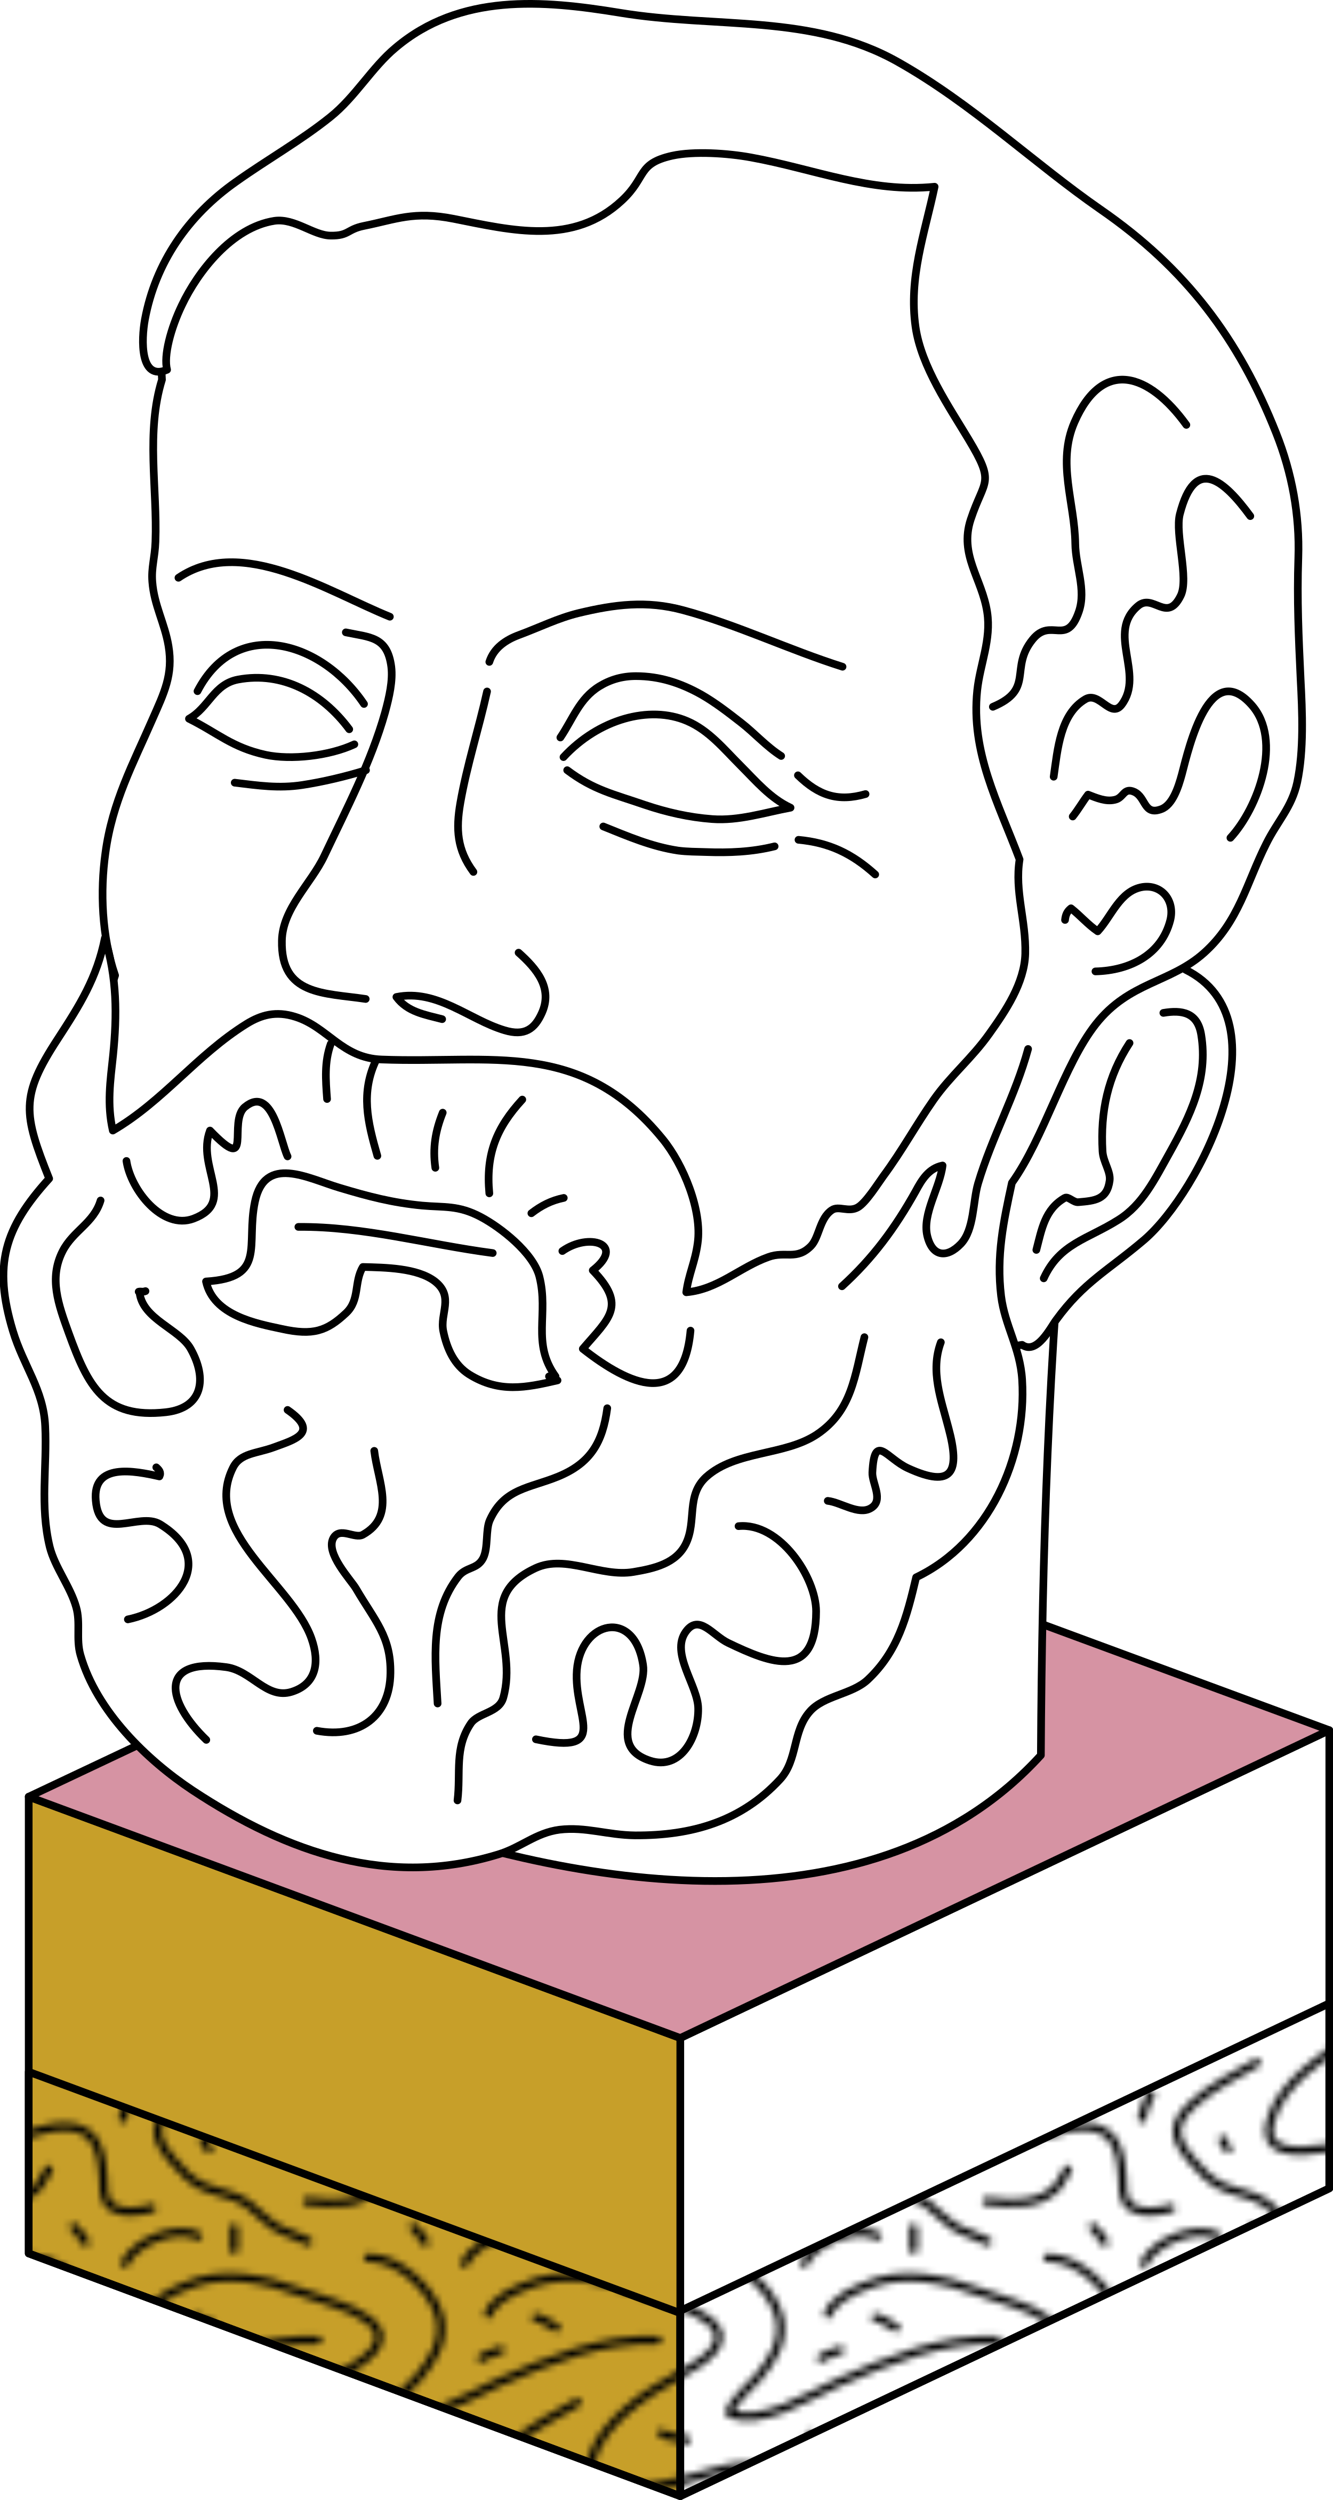
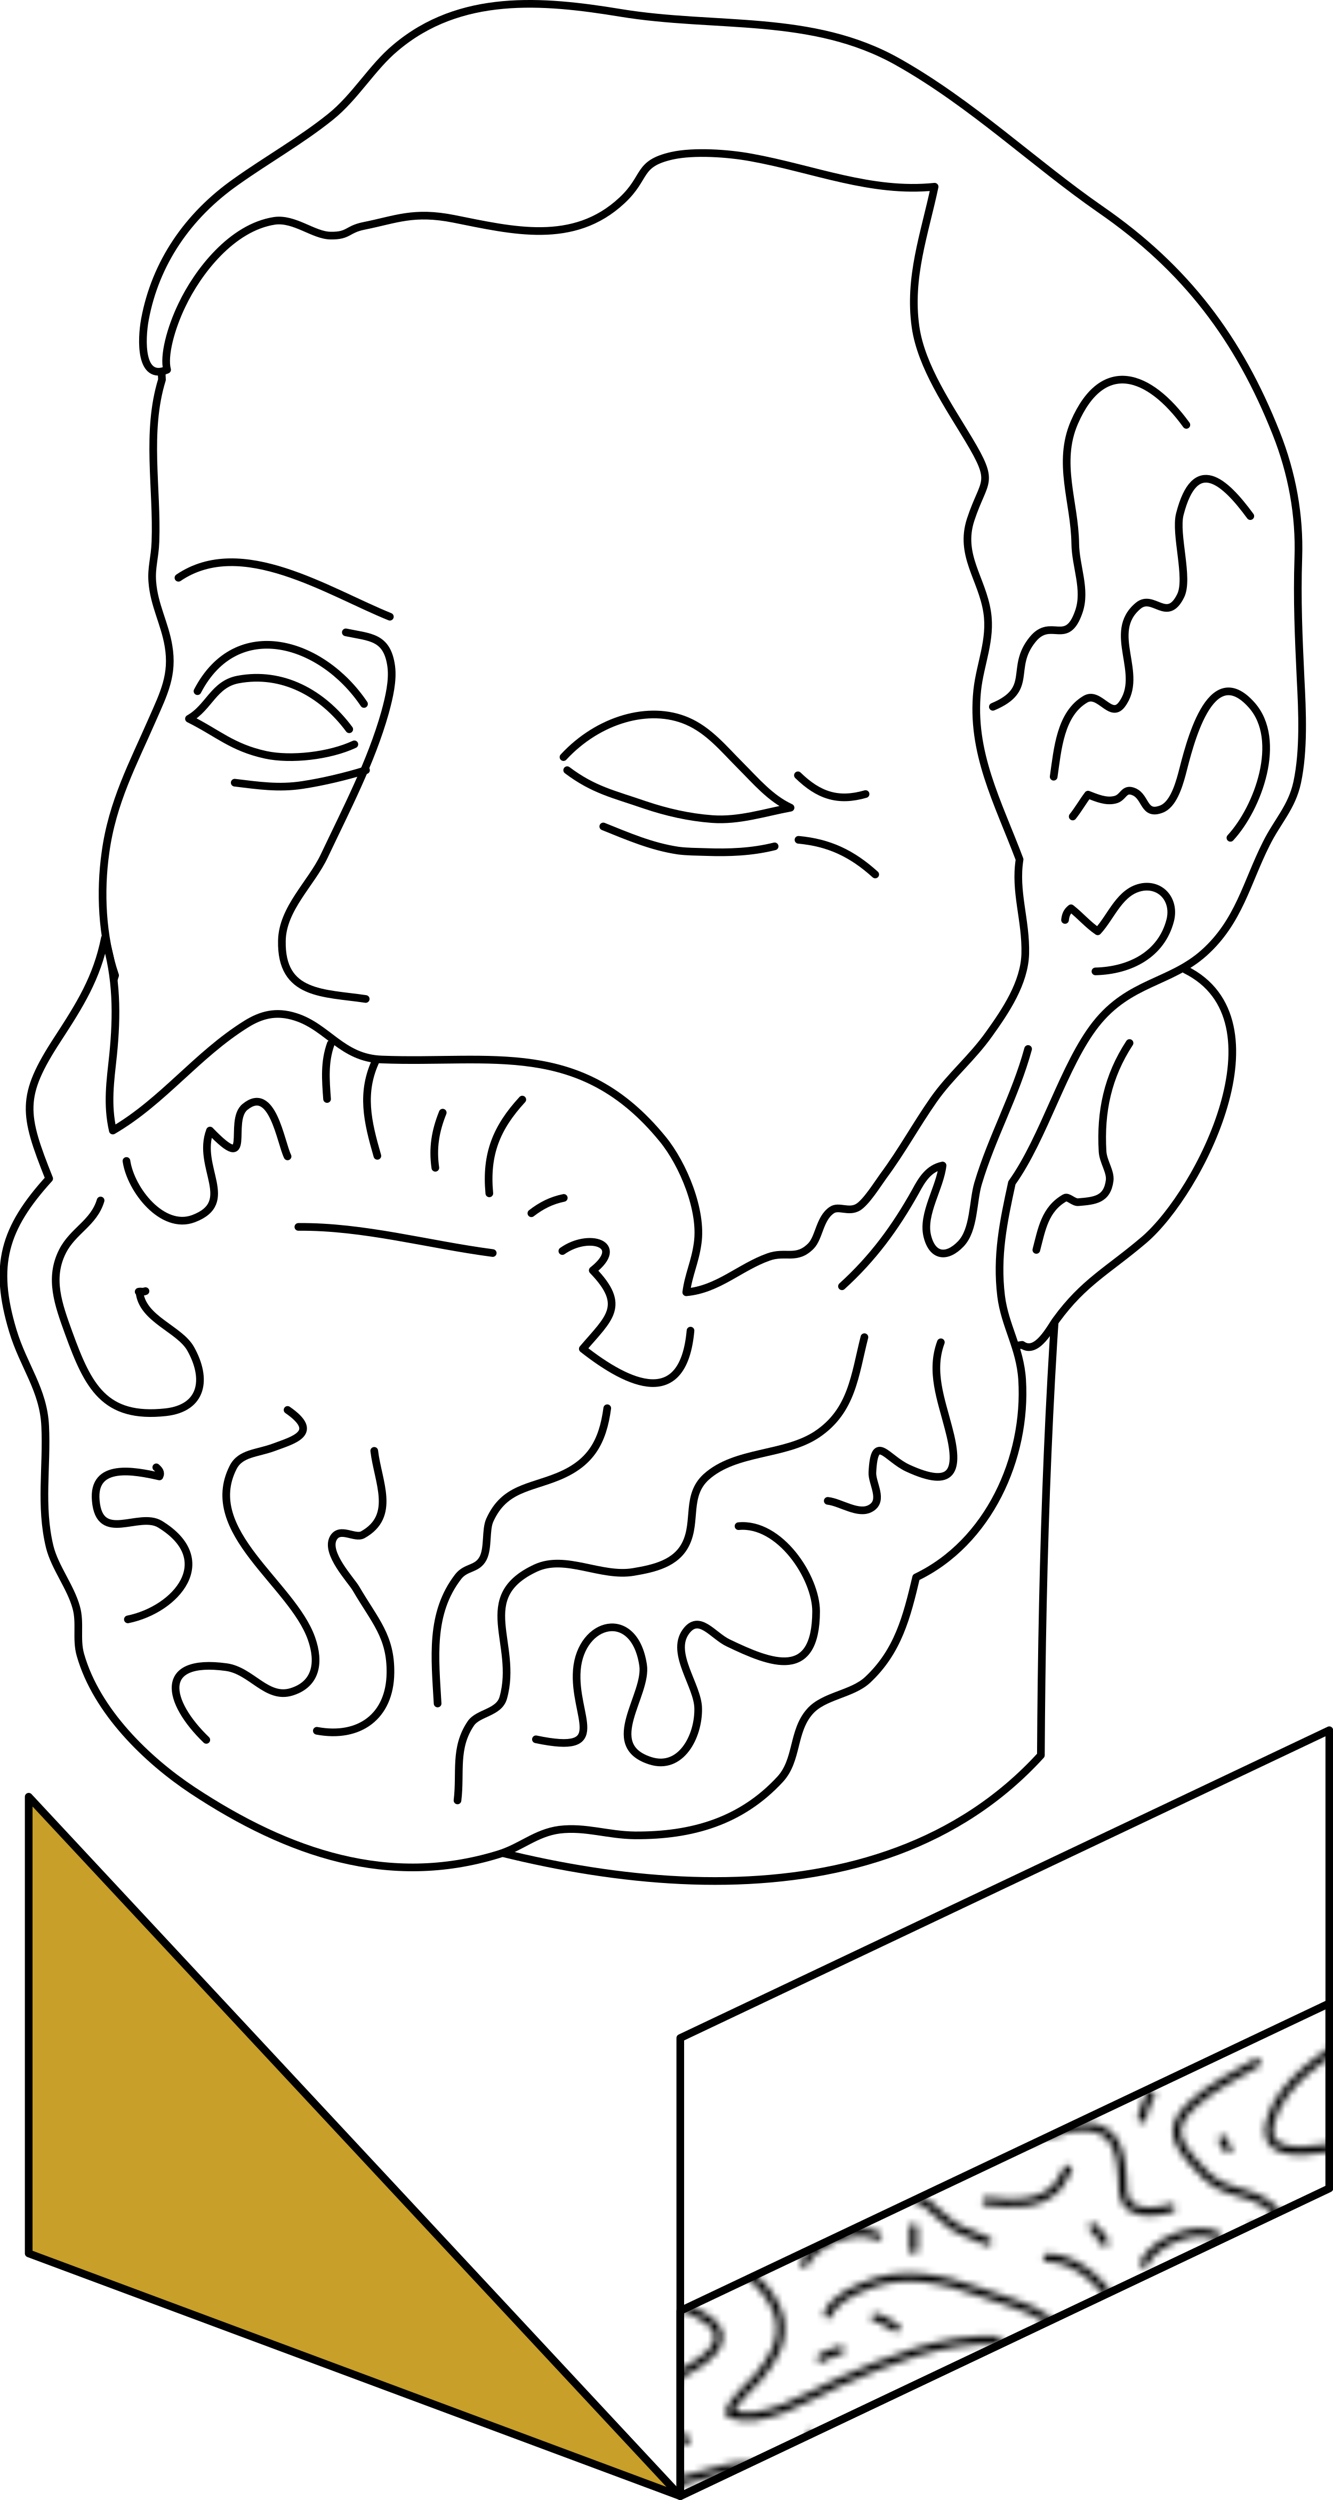
<svg xmlns="http://www.w3.org/2000/svg" xmlns:xlink="http://www.w3.org/1999/xlink" width="469.1" height="879.7" viewBox="0 0 469.1 879.7">
  <pattern x="-10744.4" y="-7206" width="50" height="50" patternUnits="userSpaceOnUse" id="a" viewBox="20.1 -53.8 50 50" overflow="visible">
    <path fill="none" d="M20.1-53.8h50v50h-50z" />
    <path d="M64.8-.6c1.5-3.2 7.7-5.7 10.8-4m-60.8 4c1.5-3.2 7.7-5.7 10.8-4m42.7-38.5c.9-2.2 3.6-3.4 5.6-4.2 5.3-2.3 11.5-1 16.6.9 3.1 1.2 7.5 2.1 10.1 4.1 4.4 3.4-1.1 6.4-4.5 8.3-4.8 2.7-11.1 6.8-12.7 12.5-2.6 9.1 18.1 1.2 21 .9 5.5-.7 6.9 2.3 7.2 7.1.1 1.7-.2 3.6 1.4 4.7 1.5 1 4.2.6 5.8.1m-54-41.9c1.5-3.2 7.7-5.7 10.8-4" fill="none" stroke="#000" stroke-width="1.2" stroke-linecap="round" stroke-miterlimit="10" />
    <g fill="none" stroke="#000" stroke-width="1.2" stroke-linecap="round" stroke-miterlimit="10">
      <path d="M18.3-43.1c.9-2.2 3.6-3.4 5.6-4.2 5.3-2.3 11.5-1 16.6.9 3.1 1.2 7.5 2.1 10.1 4.1 4.4 3.4-1.1 6.4-4.5 8.3-4.8 2.7-11.1 6.8-12.7 12.5-2.6 9.1 18.1 1.2 21 .9 5.5-.7 6.9 2.3 7.2 7.1.1 1.7-.2 3.6 1.4 4.7 1.5 1 4.2.6 5.8.1" />
      <path d="M50.6-51.4c4.5-.1 9.8 4.9 10.6 9 .6 3.4-1 5.9-3.1 8.5-1.1 1.4-3.9 3.5-4.3 5.3 4.3 2.3 12.1-2.7 15.9-4.4 7.7-3.4 15-6.5 23.5-6.3m-11.8 9.2c-3.2 1.9-6.4 3.4-9.2 5.9-3.5 3.2-3.2 5.1-.3 8.5 1.3 1.5 2.5 2.9 4.4 3.8 2.2 1 4.5 1.1 6.5 2.5 1.4 1 2.5 2.4 3.9 3.3 1.6 1 3.4 1.4 5.1 2.3M53.6-14.4c-.7.9-1 2.2-2 3-2.8 2.5-6.7 2-10 1.7M14.8-50.6c1.5-3.2 7.7-5.7 10.8-4m18.2 29c.9.7 2.5.5 3.7 1m18.3-.8c-.6 1.1-1.1 2.2-1.3 3.5M25.3-42.6c1.1.2 2 1 3 1.5m-1.9 22.3c0 .6.3 1 .8 1.3m3.7 11.7v3.2m26.4-3.3c.7.5 1.1 1.4 1.7 2.2m8.3-32.9c.7-.6 1.9-.8 2.8-1.2" />
    </g>
    <path d="M.6-51.4c4.5-.1 9.8 4.9 10.6 9 .6 3.4-1 5.9-3.1 8.5-1.1 1.4-3.9 3.5-4.3 5.3 4.3 2.3 12.1-2.7 15.9-4.4 7.7-3.4 15-6.5 23.5-6.3m-11.8 9.2c-3.2 1.9-6.4 3.4-9.2 5.9-3.5 3.2-3.2 5.1-.3 8.5 1.3 1.5 2.5 2.9 4.4 3.8 2.2 1 4.5 1.1 6.5 2.5 1.4 1 2.5 2.4 3.9 3.3 1.6 1 3.4 1.4 5.1 2.3M17.3-36.6c.7-.6 1.9-.8 2.8-1.2m61.3-42.3c-3.2 1.9-6.4 3.4-9.2 5.9-3.5 3.2-3.2 5.1-.3 8.5 1.3 1.5 2.5 2.9 4.4 3.8 2.2 1 4.5 1.1 6.5 2.5 1.4 1 2.5 2.4 3.9 3.3 1.6 1 3.4 1.4 5.1 2.3m-60.9-2v3.2m26.4-3.3c.7.5 1.1 1.4 1.7 2.2M31.4-80.1c-3.2 1.9-6.4 3.4-9.2 5.9-3.5 3.2-3.2 5.1-.3 8.5 1.3 1.5 2.5 2.9 4.4 3.8 2.2 1 4.5 1.1 6.5 2.5 1.4 1 2.5 2.4 3.9 3.3 1.6 1 3.4 1.4 5.1 2.3" fill="none" stroke="#000" stroke-width="1.2" stroke-linecap="round" stroke-miterlimit="10" />
  </pattern>
  <path fill="#fff" stroke="#000" stroke-width="2.7" stroke-linecap="round" stroke-linejoin="round" stroke-miterlimit="10" d="M239.4 878.3L467.8 770V608.8L239.4 717.1v161.2" />
-   <path fill="#c79f29" stroke="#000" stroke-width="2.7" stroke-linecap="round" stroke-linejoin="round" stroke-miterlimit="10" d="M10.1 792.9l229.3 85.4V717.1L10.1 632.2z" />
+   <path fill="#c79f29" stroke="#000" stroke-width="2.7" stroke-linecap="round" stroke-linejoin="round" stroke-miterlimit="10" d="M10.1 792.9l229.3 85.4L10.1 632.2z" />
  <pattern id="b" xlink:href="#a" patternTransform="translate(-10596.806 -6848.123) scale(2.391)" />
  <path fill="url(#b)" stroke="#000" stroke-width="2.7" stroke-linecap="round" stroke-linejoin="round" stroke-miterlimit="10" d="M239.4 878.3L467.8 770v-65.1L239.4 813.1v65.2" />
  <pattern id="c" xlink:href="#a" patternTransform="translate(-10596.806 -6848.123) scale(2.391)" />
-   <path fill="url(#c)" stroke="#000" stroke-width="2.7" stroke-linecap="round" stroke-linejoin="round" stroke-miterlimit="10" d="M10.1 792.9l229.3 85.4v-64.4L10.1 729z" />
-   <path fill="#d693a3" stroke="#000" stroke-width="2.7" stroke-linecap="round" stroke-linejoin="round" stroke-miterlimit="10" d="M10.1 632.2l229.3 84.9 228.4-108.3-229.1-84.6z" />
  <g stroke="#000" stroke-width="2.7" stroke-linecap="round" stroke-linejoin="round" stroke-miterlimit="10">
    <path d="M376 405.5c-7 70.4-9.3 141.2-9.7 212.1-57.5 63.1-159.8 47.9-233.9 20.8" fill="#fff" />
    <path d="M40.5 343.2c-4.7-13.7-5.3-29.6-3.4-43.1 2.4-17.9 9.8-31.5 16.5-46.9 4.1-9.3 7.4-15.8 5.7-25.9-1.3-7.9-5.1-14.4-5.7-22.6-.4-5 .9-8.4 1.1-14.1.7-18.7-3.4-38.6 2.3-57-.5-9.5-.6-18.9-.6-28.3 9-12.2 18.9-23.8 28.7-35.4 69.1-13.4 138.3-33.4 209.5-32.6 23.3 13.9 46.6 27.9 69.8 42 27.7 85.5 37.7 174.1 52.8 261.9 35.7 17.7 5.1 78.1-14.5 95-12.8 10.9-21.3 14.9-31 28.2-1.9 2.5-6.8 12.5-12 8.8-31.2 4.7-62.2 9.7-93.1 15.6-76.4-28.5-154.2-50.6-230.6-79.6-3.5-6.1-7.1-12.3-10.7-18.4 5.1-15.8 10.1-31.6 15.2-47.6z" fill="#fff" />
    <path d="M358.8 302.4c-7.6-20.2-17.2-37.6-14.9-59.5 1-9.3 5-17.8 3.5-27.5-1.8-11.8-9.9-20.1-5.8-32.6 4.8-14.5 8.8-12.3-.8-28.3-6.7-11.2-16.6-25.5-18.6-39.4-2.5-17.5 3.2-32.8 6.7-49.4-22.4 2.3-42.5-6.3-64.6-10.3-8.2-1.5-20.1-2.3-27.8-.6-12.4 2.8-8.8 7.5-17.6 15.7-17.1 16-38.6 10.6-59.2 6.5-14.2-2.8-20.2.2-31.7 2.5-5.9 1.2-5.2 3.5-11.6 3.4-6 0-12.7-6.2-19.8-5.2-15 2.3-27 17.9-32.6 29.7-3.9 8.1-6.5 17.8-5.2 22.7-9.6 4.1-9.1-10.6-7.8-17.7C54.7 92.5 66.1 75.9 83 64c10.8-7.7 23-14.6 33.2-22.8 8.8-7 14.7-17.5 23-24.4 22.7-19.2 51.6-16.8 79-12.3 33.9 5.6 67.5.2 97.8 17.3 26.1 14.7 47.8 35.6 71.3 51.9 30.1 20.8 48.7 45.6 61.8 78.7 5.6 14.1 8.3 28.9 7.8 43.8-.5 14.9.1 27.8.8 42.8.6 11.4 1.2 25-1.2 36.3-1.9 8.8-7 13.7-10.9 21.6-6.9 13.7-9.6 27.4-21.9 38.4-12 10.7-26.3 10.1-38.1 25.1-11.3 14.4-18.1 39.8-29.5 55.8-3 13.8-5.5 25.7-3.8 39.8 1.3 10.5 6.7 18.2 7.4 29.5 1.7 27.5-11.8 57.3-37.3 69.5-3.3 14-6.4 26.1-17.1 36.1-5.5 5.1-15.4 5.5-20.3 11.1-6.2 7-4.2 17.1-10.5 23.9-13.7 14.8-31 19.8-51 19.7-9.7-.1-17.4-3.1-26.6-2-8.4 1.1-13.6 6.3-21.6 8.7-38.2 11.7-73.7-.2-107.6-22.6-15.8-10.5-33.7-27.6-39.4-47.6-1.6-5.6.1-11.3-1.5-16.8-2-7.2-7.5-14-9.3-21.2-3.5-14.4-.9-28.2-1.6-42.5-.6-12.9-7.6-21-11.4-33.6-6.9-23-3.1-36 12.8-53.5-9.1-22.8-10.2-28.9 3-49.1 7.8-12 13.8-21.5 16.6-35.5 4.3 13.9 4.3 27.1 2.9 41.1-1 9.3-2.2 17.4-.1 26.6 17.7-10.3 29.5-26.6 47-37.5 5.2-3.2 10.4-4.7 17.3-2.5 11.4 3.6 16.3 14.5 30.3 15 38.7 1.5 70-7.4 98.9 28 7.2 8.8 14 25.1 12.3 36.7-.9 6.6-3.2 11-4 17.2 11.2-1 18.8-8.8 28.9-12.4 6-2.2 9.9 1.3 15-3.9 2.9-3 3-9.7 7.3-12.6 2.4-1.7 5.9.9 9.2-1 2.9-1.7 7-8.3 8.9-10.9 6.8-9.2 11.5-18 17.8-27 5.9-8.4 13.4-14.5 19.5-23.1 5.8-8.1 12.4-17.9 12.7-28.2.3-11.9-3.8-21.8-2-33.2z" fill="#fff" />
-     <path d="M195.5 484.3c-8.5-11.8-2.3-21.9-5.7-35.2-2.2-8.3-13.6-17.2-20.6-20.9-7.9-4.2-12.9-3.3-20.6-4-10.5-1-18.9-3.2-29.2-6.3-11.1-3.3-26.2-11.8-29.7 5-3.2 15.4 4.2 26.7-17.2 28 2.6 12 17.8 14.8 26.7 16.7 10.9 2.4 15.8.8 22.6-5.6 4.9-4.6 2.7-10.9 5.9-16.2 7.8.2 19.2.3 25.4 5.1 6.8 5.4 1.6 11.3 2.9 17.5 1.3 6.3 3.9 11.9 9.1 15.2 10.6 6.6 19.9 4.7 31.1 2.1-1.3 0-2-.7-3-1.4m-10.7-149.1c6.4 5.7 12.1 12.5 8.2 21.2-2.5 5.6-6 8.3-13.2 6.1-12.4-3.7-23.7-14.6-38-11.7 3.9 5.3 10 6.2 16.1 7.8" fill="#fff" />
    <path d="M128.7 351.5c-14.8-2.2-29.9-1.2-29.5-20.5.2-11.3 10.3-20.1 14.9-29.8 7.8-16.5 16.5-33.1 21.4-50.5 1.5-5.5 2.8-11.2 2.2-16.1-1.4-10.7-7.5-10.3-16-12.1m15.5-5.5c-21.8-8.8-52.2-28.8-74.4-13.7m65.3 44.4c-14.8-22-44.8-31.1-58.6-4.5" fill="none" />
    <path d="M122.9 256.6c-9.5-12.8-23.6-20.4-39.1-17.5-8.6 1.6-10.3 9.9-17.3 13.8 10.1 5 15.1 10.1 27 12.7 8.9 1.9 22.4.4 31.2-3.7m4.1 9.1c-7.1 2.2-15.1 4.1-22.3 5.2-8.4 1.3-15.6.2-23.9-.8m115.7-9c12.3-13.3 30.2-18.4 43.5-12.7 7.7 3.3 12.9 9.8 18.9 15.8 5.4 5.4 10.4 11.4 17.5 14.7-9.2 1.7-18.1 4.7-27.6 4-8.1-.6-16-2.4-23.7-5-11-3.8-18-5.2-27.3-12.2m73 26.8c-8 2-16.1 2.3-24.3 2-3.2-.1-6.5-.1-9.6-.5-9.4-1.4-17.7-5-26.4-8.5" fill="none" />
-     <path d="M274.9 266c-5.2-3.3-9.4-8.1-14.2-11.8-4.5-3.5-9-7-13.9-9.8-7.3-4.1-14.7-6.5-23-6.5-4.8 0-9 1.2-12.9 3.6-7 4.3-9.3 11.5-13.7 18m99.3-24.9c-18.7-5.9-37.4-14.9-56.1-19.9-12.9-3.5-24.2-2-36.7 1-7.4 1.8-13.7 5-21 7.7-4.6 1.7-8.9 4.5-10.5 9.5m-.8 10.4c-2.9 13.1-7.1 26-9.4 39.2-1.6 9.2-1.2 16.5 4.6 24.3" fill="none" />
-     <path d="M409.4 356.4c6.5-1.1 12-.2 13.3 7.6 2.6 15.7-3.9 28.7-11.2 41.8-5.1 9.1-9.4 18.1-17.9 23.4-10.9 6.9-20.7 8.3-26.3 20.6" fill="#fff" />
    <path d="M397.5 367c-7.7 11.8-10.3 24.1-9.5 38.1.2 3.7 2.9 7.1 2.5 10.3-.9 6.8-5.3 7.1-11 7.6-1.7.2-3.6-2.2-4.8-1.5-7 4-8.1 11-10 18.3m-180.9-52.9c-9.1 9.9-12.9 19.2-11.6 33m-16.4-28.4c-2.6 6.5-3.6 12.4-2.6 19.4m-20.8-38c-5.5 11.5-3.1 21.7.4 33.8m-16.4-39.4c-2.3 6.4-1.8 12.6-1.3 19.4m71.9 40.2c3.5-2.7 7-4.5 11.4-5.4m105.8 49c-3.4 13.4-4.3 25.9-16.7 34.2-11.4 7.6-28.6 5.6-39 15-7.1 6.5-3.3 15.5-7.1 23.4-3.4 7.1-11.3 8.8-18.4 10-11.5 2-23.9-6.2-34.4-1.4-22.3 10.3-6.1 26.6-11.5 45.7-1.5 5.3-8.8 5.2-11.4 9-5.9 8.7-3.5 17.3-4.7 27.1" fill="#fff" />
    <path d="M213.7 495.5c-1.6 11.9-5.8 19.3-17.2 24-10.2 4.2-19 4.1-24.1 15.3-1.6 3.4-.5 9.8-2.4 13.5-2.1 4-5.9 2.9-8.7 6.4-10.1 13-8.2 28.7-7.3 44.7" fill="#fff" />
    <path d="M308 307.7c-8.2-7.4-16.2-11.2-27-12.2m23.6-16.1c-9.7 2.8-16.5.5-23.8-6.6" fill="none" />
    <path d="M417.5 149.5c-13.1-18.1-29.4-23.8-39.4-.9-6.2 14.3.1 28 .3 42.7.1 8 3.9 16.1 1.3 23.8-4.3 12.7-9.8 1.9-16.3 9.9-8.3 10.2.8 17.5-14 23.7m90.6-67.1c-9.1-12.4-19.4-21.7-24.8-.7-1.8 7 3.3 22.6.3 28.7-4.8 9.8-9.6-.8-14.9 3.5-11.5 9.5 2.4 24-5.9 34.9-3.9 5-7.8-4.8-12.7-2-8.9 5.2-9.8 17.6-11.2 27.3m62.2 21.5c9.8-10.6 18.4-34.4 7.5-46.7-14.8-16.7-22 14.4-24.6 24.4-1.2 4.4-3.2 10.7-7.2 12.2-6.3 2.4-5.3-4.2-9.6-6.1-3.7-1.6-3.6 2.1-6.7 2.8-3.2.8-6.4-.6-9.5-1.8-1.9 2.5-3.4 5.2-5.4 7.7m8 54.5c12.3-.3 23.2-6 26.3-17.9 1.8-7-3-12.8-9.7-11.8-8 1.3-10.9 10.3-15.8 15.6-3.4-2.3-6.1-5.5-9.4-8.1-1.4 1.1-1.9 2.3-2.1 4.1M72.6 612.2c-13.9-13.4-17.2-28.9 7-25.6 8.9 1.2 14.2 11.4 23 8.7 8.7-2.7 10-10.3 7-18.8-6.8-19.2-38.9-37.6-27.6-60.1 2.6-5.2 8.3-4.9 14.5-7.2 6.7-2.5 16.4-5 4.7-13.1m30.5 14.4c1.3 10.9 7.8 22.9-4 29.5-2.8 1.6-8.1-2.9-10.4 1.2-2.9 5.3 6.2 14.7 8 17.8 6.6 11.3 12.3 16.8 12.1 29.7-.2 15.2-10.9 23.1-25.9 20.3" fill="#fff" />
    <path d="M45 569.8c17.1-3.5 31.9-20.9 11.3-33.5-7.5-4.5-21.3 6.9-22.6-8.3-1.2-13.4 13.5-10.5 22.4-8.5.7-1.4-.1-2.3-1.1-3.2m276.1-44c-3.8 10.2.1 20.1 2.7 30.2 4.1 15.3 1.6 21.4-14.3 14.1-7.6-3.5-11.8-12.7-12.5 1.5-.2 3.8 4.2 9.9-.6 12.6-4.3 2.5-10.5-2.1-15.1-2.6m-31.4 8.9c14.5-1.4 27.3 18 27.3 30-.1 24.5-15.7 18.4-30.9 11.1-5.5-2.6-10.3-10.5-15-3.9-5.4 7.6 4.3 18.9 4.4 26.9.2 9.9-6.1 22-17 18.4-17.1-5.6-.7-23.1-2.4-33.7-3.1-20.2-21.9-15.3-23.3 1.8-1.3 16.5 12.3 30-14.4 24.4m173.2-242.9c-4.5 16.5-12.7 30.9-17.6 47.3-1.9 6.4-1.3 16.3-6.1 21.3s-10 4.7-11.8-2.9c-1.8-7.7 4.5-16.9 5.4-24.7-4.9 1-7.3 5-9.5 9.1-7.2 12.9-15.1 23.6-25.9 33.4m-195.1-45.7c-2.5-5.1-5.3-25.4-15-17.4-6.2 5.1 3.2 24.4-12.3 8.3-4.9 12.9 9.5 25.2-5.8 31-10.9 4.1-22.1-10.1-23.6-20.3m153.4 31.7c9.3-6.6 22.5-2.5 10.7 6.8 12.1 12.5 5.7 16.8-3.5 27.6 16.4 12.9 35.4 21.4 37.9-6.4M35.4 422.4c-2.4 8-9.7 10.6-13.4 17.9-4.8 9.5-1.5 18.6 2.2 28.8 6.8 18.7 12.5 30.2 34.2 27.8 13-1.5 14.6-11.8 8.7-22.3-3.9-7-17-10.4-18-19.9.6-.1 1.4-.2 2.1-.4-.8.4-1.6 0-2.4.2m124.6-13.6c-22.9-3-45.3-9.4-68.4-9.2" fill="#fff" />
  </g>
</svg>